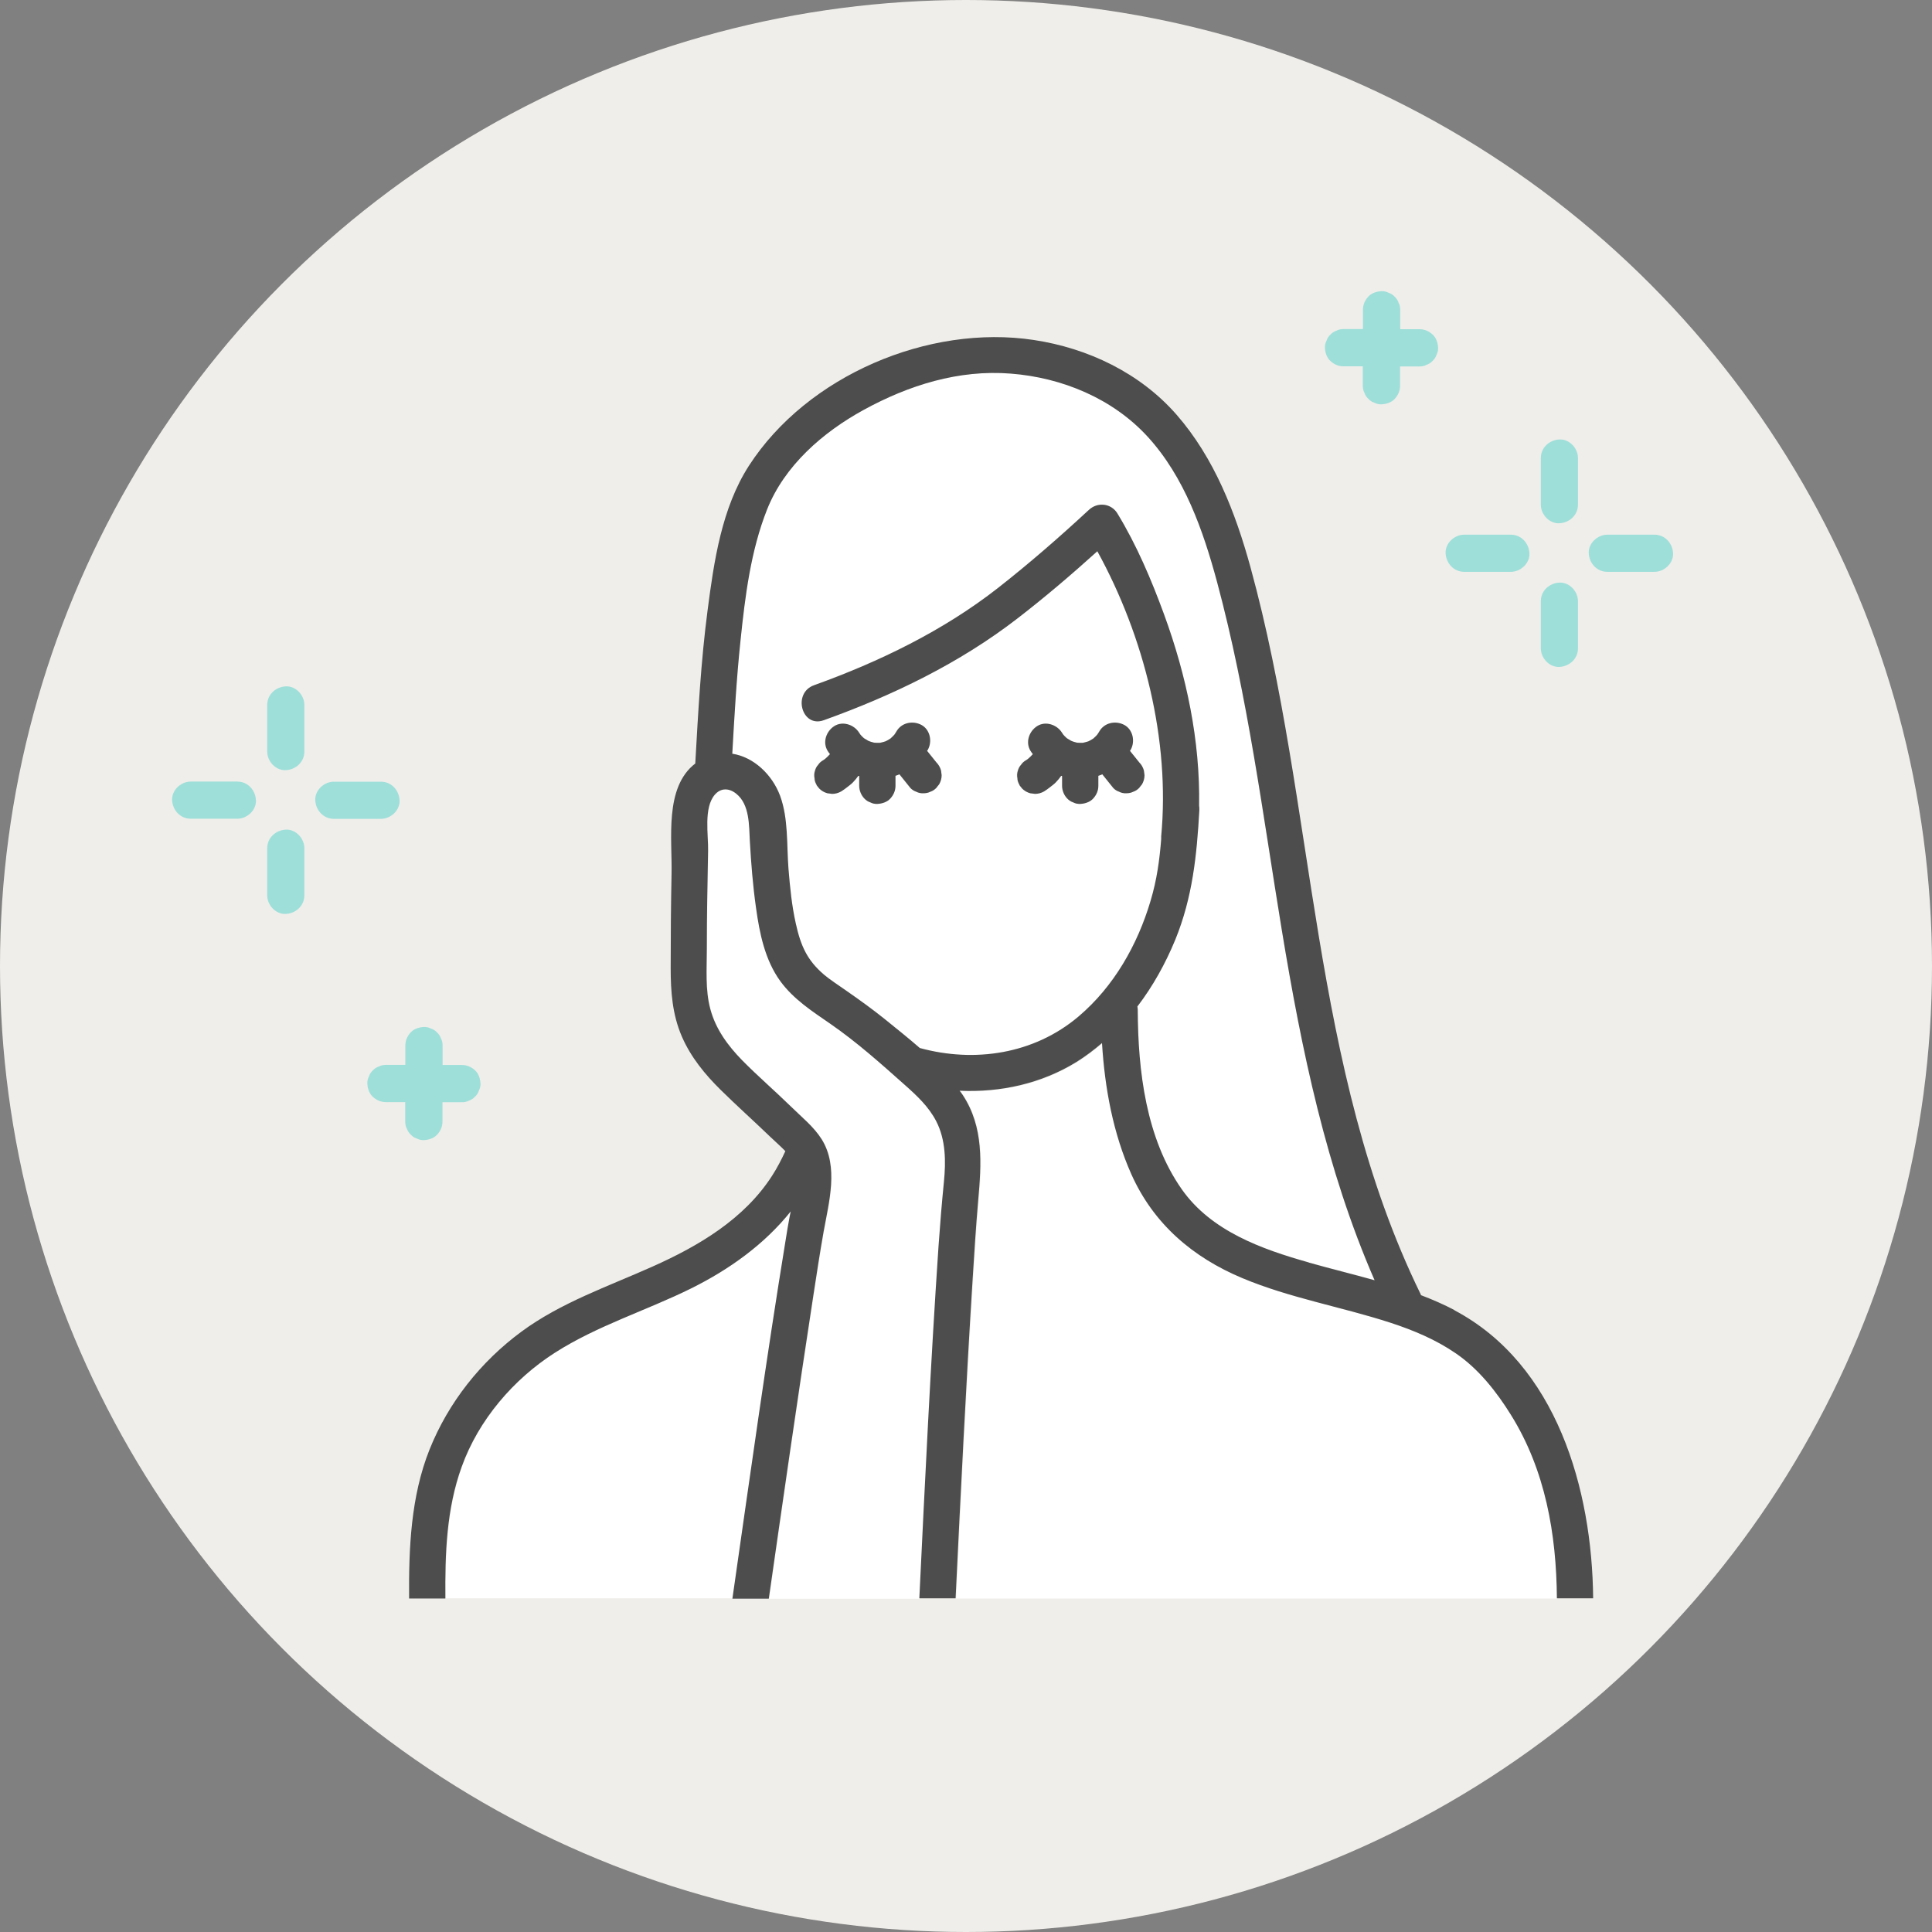
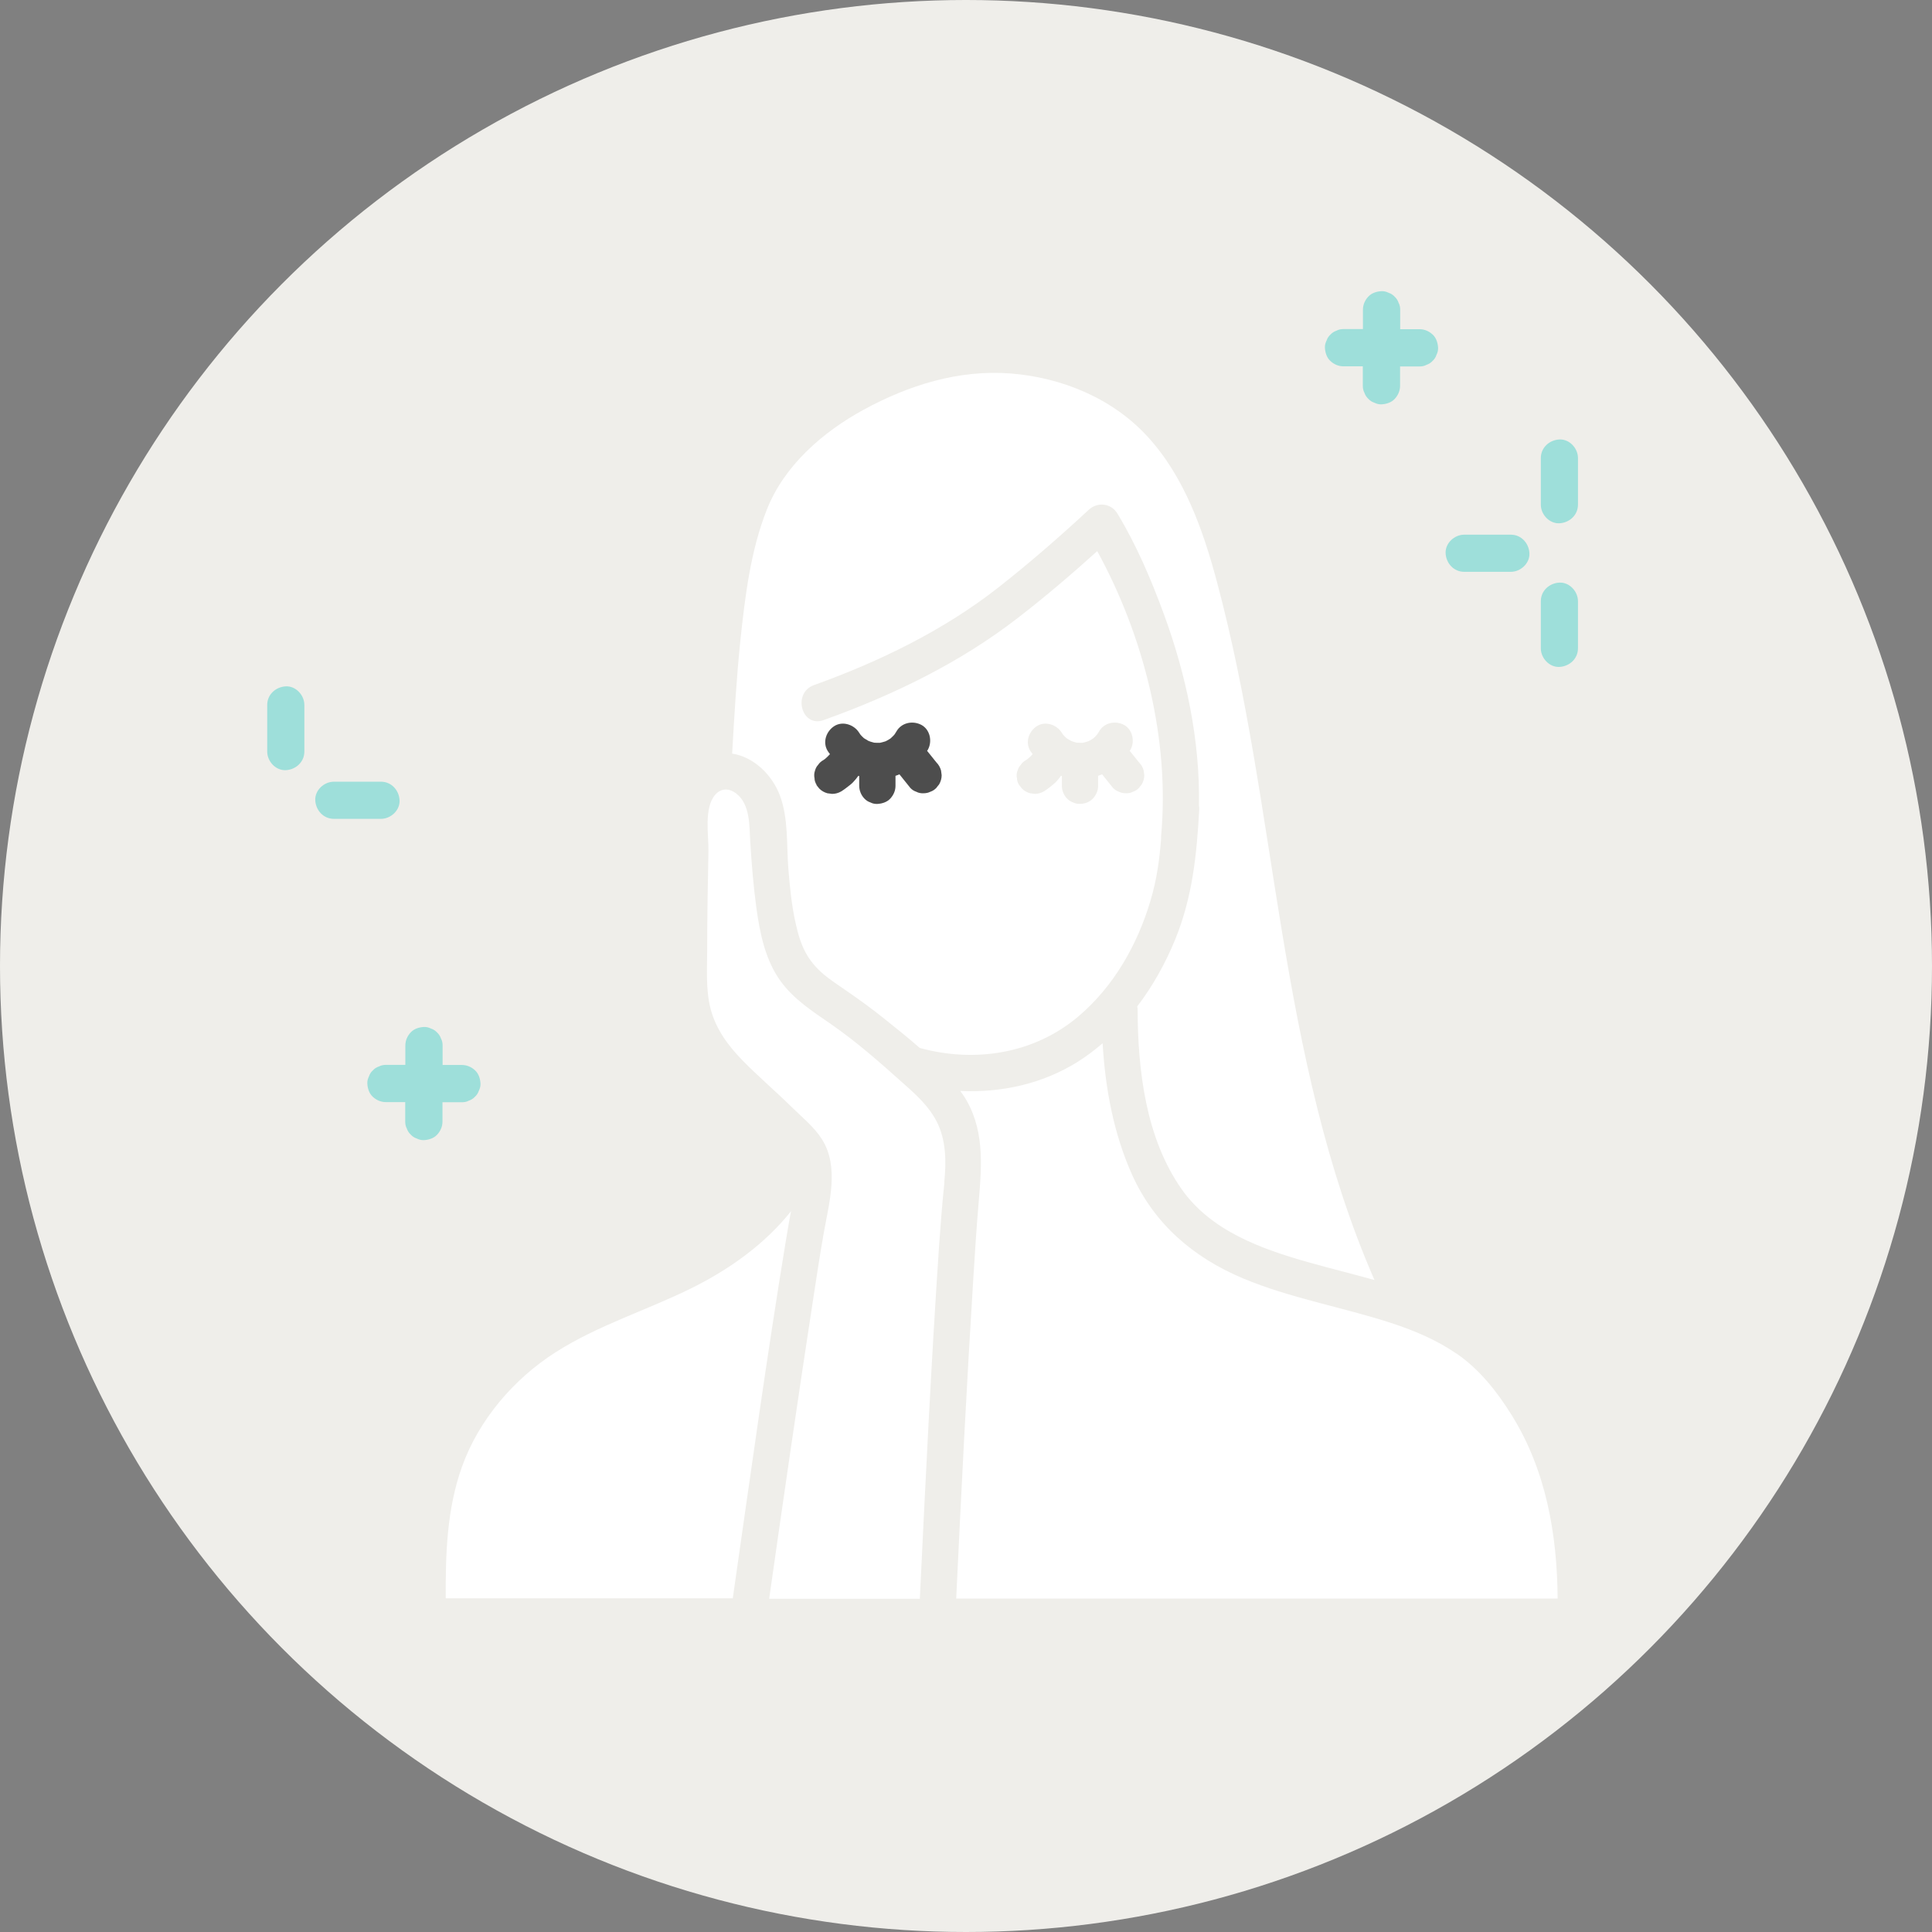
<svg xmlns="http://www.w3.org/2000/svg" id="_レイヤー_2" width="154" height="154" viewBox="0 0 154 154">
  <rect x="0" y="0" width="154" height="154" fill="#808080" stroke="none" />
  <defs>
    <style>.cls-1{fill:#efeeea;}.cls-1,.cls-2,.cls-3,.cls-4{stroke-width:0px;}.cls-2{fill:#9edfda;}.cls-3{fill:#4d4d4d;}.cls-4{fill:#fff;}</style>
  </defs>
  <g id="SP_contents">
    <circle class="cls-1" cx="77" cy="77" r="77" />
-     <path class="cls-2" d="M18.92,62.3h-3.72c-.78,0-1.52.68-1.48,1.48.04.8.65,1.48,1.48,1.48h3.72c.78,0,1.52-.68,1.48-1.48-.04-.8-.65-1.48-1.48-1.48Z" />
    <path class="cls-2" d="M30.37,65.27c.78,0,1.52-.68,1.48-1.48-.04-.8-.65-1.48-1.48-1.48h-3.76c-.78,0-1.52.68-1.48,1.48.04.8.65,1.48,1.48,1.48h3.76Z" />
    <path class="cls-2" d="M22.78,54.71c-.8.04-1.48.65-1.48,1.48v3.72c0,.78.68,1.52,1.48,1.48.8-.04,1.48-.65,1.48-1.48v-3.72c0-.78-.68-1.52-1.48-1.48Z" />
-     <path class="cls-2" d="M22.78,66.13c-.8.04-1.48.65-1.48,1.48v3.76c0,.78.68,1.52,1.48,1.48.8-.04,1.48-.65,1.48-1.48v-3.76c0-.78-.68-1.52-1.48-1.48Z" />
    <path class="cls-2" d="M30.98,84.88h-.21c-.2,0-.39.04-.57.13-.18.06-.34.16-.48.31-.14.13-.25.29-.31.48-.09.18-.14.37-.13.57.02.38.14.78.43,1.05.29.27.65.43,1.05.43h1.54v1.54c0,.2.03.39.13.57.06.18.16.34.31.48.13.14.29.25.48.31.18.09.37.14.57.13.38-.02.78-.14,1.05-.43.27-.29.43-.65.43-1.05v-1.54h1.54c.2,0,.39-.03.57-.13.18-.06.34-.16.48-.31.14-.13.25-.29.31-.48.09-.18.14-.37.13-.57-.02-.38-.14-.78-.43-1.05-.29-.27-.65-.43-1.05-.43h-1.54v-1.54c0-.2-.03-.39-.13-.57-.06-.18-.16-.34-.31-.48-.13-.14-.29-.25-.48-.31-.18-.09-.37-.14-.57-.13-.38.02-.78.14-1.05.43-.27.29-.43.65-.43,1.05v1.54h-1.33Z" />
    <path class="cls-2" d="M107.09,29.2h1.54v1.54c0,.2.03.39.13.57.06.18.16.34.31.48.13.14.29.25.48.31.18.09.37.14.57.13.38-.02.78-.14,1.05-.43.27-.29.43-.65.43-1.05v-1.54h1.54c.2,0,.39-.03.57-.13.18-.06.34-.16.48-.31.14-.13.25-.29.31-.48.09-.18.14-.37.13-.57-.02-.38-.14-.78-.43-1.05-.29-.27-.65-.43-1.05-.43h-1.54v-1.54c0-.2-.03-.39-.13-.57-.06-.18-.16-.34-.31-.48-.13-.14-.29-.25-.48-.31-.18-.09-.37-.14-.57-.13-.38.02-.78.14-1.05.43-.27.29-.43.65-.43,1.05v1.54h-1.54c-.2,0-.39.03-.57.13-.18.06-.34.16-.48.31-.14.13-.25.29-.31.48-.09.18-.14.37-.13.57.02.38.14.78.43,1.05.29.27.65.43,1.05.43Z" />
    <path class="cls-2" d="M116.71,45.58h3.72c.78,0,1.52-.68,1.48-1.48-.04-.8-.65-1.48-1.48-1.48h-3.72c-.78,0-1.52.68-1.48,1.48.04.8.65,1.48,1.48,1.48Z" />
-     <path class="cls-2" d="M131.88,42.62h-3.76c-.78,0-1.52.68-1.48,1.48.04.8.65,1.48,1.48,1.48h3.76c.78,0,1.52-.68,1.48-1.48-.04-.8-.65-1.48-1.48-1.48Z" />
    <path class="cls-2" d="M124.3,35.03c-.8.04-1.48.65-1.48,1.48v3.72c0,.78.68,1.52,1.48,1.48.8-.04,1.48-.65,1.48-1.48v-3.72c0-.78-.68-1.52-1.48-1.48Z" />
    <path class="cls-2" d="M124.3,46.44c-.8.04-1.48.65-1.48,1.48v3.76c0,.78.68,1.52,1.48,1.48.8-.04,1.48-.65,1.48-1.48v-3.76c0-.78-.68-1.52-1.48-1.48Z" />
    <path class="cls-4" d="M69.25,59.08c-.07-.03-.15-.05-.02,0,0,0,.02,0,.02,0Z" />
    <path class="cls-4" d="M102.17,74.17c-1.53-9.29-2.73-18.68-5.17-27.8-1.1-4.11-2.59-8.36-5.52-11.56-2.79-3.05-6.83-4.72-10.92-5.04-4.15-.32-8.13.93-11.74,2.9-3.24,1.77-6.31,4.44-7.69,7.94-1.3,3.27-1.74,6.92-2.11,10.4-.31,3.01-.49,6.03-.66,9.06,1.7.26,3.18,1.66,3.81,3.35.68,1.82.52,3.92.67,5.83.12,1.46.26,2.92.58,4.34.4,1.82.92,2.95,2.25,4.09.4.34,1.22.9,1.85,1.33,1.02.7,2.02,1.43,2.99,2.21.91.73,1.87,1.49,2.8,2.31,4.32,1.19,9.08.52,12.67-2.53,2.8-2.38,4.68-5.69,5.72-9.19.51-1.7.72-3.28.85-4.93,0-.07,0-.14,0-.22.71-7.65-1.35-15.92-5.09-22.73-2.06,1.86-4.17,3.66-6.36,5.35-4.63,3.58-9.96,6.15-15.45,8.12-1.76.63-2.51-2.16-.77-2.79,5.2-1.87,10.3-4.34,14.67-7.76,2.5-1.96,4.91-4.06,7.24-6.22.69-.64,1.77-.52,2.27.29,1.53,2.52,2.71,5.3,3.72,8.05,1.78,4.86,2.88,10.05,2.79,15.24.02.11.03.22.02.35-.2,3.59-.54,6.96-1.92,10.34-.78,1.89-1.78,3.7-3.02,5.32.02.09.03.18.03.28.02,4.84.65,10.22,3.51,14.29,2.34,3.33,6.36,4.77,10.12,5.83,1.74.49,3.5.92,5.25,1.41-3.87-8.85-5.82-18.37-7.39-27.87ZM81.11,61.45c.04-.19.13-.35.26-.49.1-.16.24-.28.41-.37.05-.03.09-.06.13-.09.14-.12.28-.24.4-.39-.06-.08-.12-.16-.18-.25-.43-.69-.13-1.56.52-1.98.67-.43,1.58-.12,1.98.52.03.04.07.1.1.15.07.08.14.16.22.23.03.02.05.05.08.07.1.06.2.13.3.18.03.02.09.04.13.06.1.03.19.07.3.09.02,0,.05.02.08.02.12,0,.23.01.35.01.03,0,.07,0,.1,0,.12-.02.23-.05.35-.09.03-.01.06-.02.1-.03.1-.05.2-.1.29-.16.04-.02.07-.05.11-.07.08-.07.15-.13.22-.21.03-.03.06-.07.09-.1.06-.08.11-.17.16-.25.4-.7,1.29-.88,1.98-.52.69.37.89,1.32.52,1.98-.02.03-.04.06-.06.09l.74.92c.18.18.3.39.37.64.02.13.03.26.05.38,0,.26-.07.5-.2.73-.08.1-.15.19-.23.29-.13.14-.29.24-.47.3-.17.09-.36.13-.56.12-.2,0-.38-.03-.56-.12-.18-.06-.33-.16-.47-.3-.26-.32-.51-.64-.77-.96-.04-.04-.06-.09-.1-.13-.1.04-.21.08-.32.12v.8c0,.39-.16.74-.42,1.02-.26.28-.65.41-1.02.42-.2,0-.38-.03-.56-.12-.18-.06-.33-.16-.47-.3-.26-.26-.42-.65-.42-1.02v-.78s-.05-.02-.07-.02c-.13.18-.27.36-.43.52-.14.13-.29.25-.44.37-.16.12-.32.25-.49.35-.23.13-.47.2-.73.2-.13-.02-.26-.03-.38-.05-.24-.07-.46-.19-.64-.37-.08-.1-.15-.2-.23-.29-.11-.17-.16-.34-.17-.54-.04-.19-.03-.38.03-.58ZM64.93,61.45c.04-.19.13-.35.26-.49.1-.16.24-.28.41-.37.05-.03.09-.06.13-.09.14-.12.28-.24.4-.39-.06-.08-.12-.16-.18-.25-.43-.69-.13-1.56.52-1.98.67-.43,1.58-.12,1.98.52.03.04.07.1.1.15.07.08.14.16.22.23.03.02.05.05.08.07.1.06.2.13.3.18.03.02.09.04.13.06.1.03.19.07.3.09.02,0,.05.02.08.02.12,0,.23.01.35.01.03,0,.07,0,.1,0,.12-.02.23-.05.35-.09.03-.01.06-.02.1-.03.1-.05.2-.1.29-.16.04-.02.08-.05.11-.07.08-.07.15-.13.22-.21.03-.03.06-.07.09-.1.06-.08.11-.17.16-.25.4-.7,1.29-.88,1.98-.52.69.37.89,1.32.52,1.98-.02.03-.04.06-.06.09l.74.92c.18.18.3.39.37.64.02.13.03.26.05.38,0,.26-.07.5-.2.73-.08.1-.15.19-.23.29-.13.14-.29.24-.47.3-.17.09-.36.13-.56.12-.2,0-.38-.03-.56-.12-.18-.06-.33-.16-.47-.3-.26-.32-.51-.64-.77-.96-.04-.04-.06-.09-.1-.13-.1.04-.21.08-.32.12v.8c0,.39-.16.74-.42,1.02-.26.28-.65.41-1.02.42-.2,0-.38-.03-.56-.12-.18-.06-.33-.16-.47-.3-.26-.26-.42-.65-.42-1.02v-.78s-.05-.02-.07-.02c-.13.18-.27.36-.43.52-.14.13-.29.25-.44.37-.16.12-.32.25-.49.35-.23.13-.47.2-.73.2-.13-.02-.26-.03-.38-.05-.24-.07-.46-.19-.64-.37-.08-.1-.15-.2-.23-.29-.11-.17-.16-.34-.17-.54-.04-.19-.03-.38.03-.58Z" />
    <path class="cls-4" d="M75.27,94.21c.16-1.62.15-3.34-.61-4.82-.6-1.17-1.56-2.06-2.53-2.92-1.91-1.71-3.8-3.39-5.91-4.85-1.45-1-2.94-1.96-3.99-3.4-1.23-1.69-1.66-3.83-1.94-5.86-.24-1.76-.38-3.53-.49-5.3-.07-1.24,0-2.91-1.08-3.78-.58-.47-1.24-.48-1.72.08-.9,1.05-.51,3.22-.53,4.47-.05,2.6-.1,5.2-.1,7.8,0,1.6-.13,3.26.28,4.82.43,1.6,1.39,2.9,2.53,4.07,1.24,1.27,2.6,2.42,3.87,3.67.85.84,1.84,1.62,2.48,2.64,1.37,2.18.57,5.01.15,7.35-.31,1.74-.57,3.48-.84,5.23-1.23,8-2.39,16.02-3.53,24.03h12.01c.45-9.36.9-18.72,1.53-28.07.12-1.71.25-3.42.43-5.13Z" />
    <path class="cls-4" d="M62.65,98.85c.11-.64.21-1.29.33-1.93.02-.12.05-.25.08-.38-2.1,2.63-4.9,4.63-7.92,6.13-3.59,1.78-7.48,2.96-10.87,5.13-3.32,2.12-6.1,5.37-7.44,9.1-1.21,3.37-1.32,6.96-1.3,10.5h22.88c.03-.19.05-.37.08-.56,1.34-9.34,2.63-18.69,4.16-28Z" />
    <path class="cls-4" d="M116.1,107.9c-1.6-1.1-3.39-1.85-5.23-2.45-3.9-1.27-7.99-1.96-11.79-3.55-3.95-1.66-7.08-4.33-8.85-8.28-1.47-3.29-2.13-6.87-2.34-10.46-.64.54-1.3,1.05-2.02,1.5-2.82,1.75-6.07,2.45-9.33,2.3.08.11.16.22.24.33,1.7,2.57,1.49,5.49,1.24,8.42-.18,2.08-.31,4.16-.44,6.24-.53,8.49-.96,16.98-1.36,25.47h47.94c-.04-5.12-.92-10.22-3.67-14.63-1.15-1.85-2.57-3.65-4.38-4.89Z" />
    <path class="cls-4" d="M85.42,59.08c-.07-.03-.15-.05-.02,0,0,0,.02,0,.02,0Z" />
-     <path class="cls-3" d="M115.96,104.44c-.87-.46-1.77-.85-2.69-1.2-.01-.03-.02-.06-.04-.1-8.82-18.07-8.31-38.81-13.55-57.91-1.2-4.37-2.89-8.74-5.91-12.19-2.9-3.31-7.05-5.29-11.37-5.94-8.38-1.27-18.06,2.84-22.7,10.02-2.18,3.38-2.79,7.63-3.3,11.54-.53,4.05-.75,8.13-.98,12.2-2.48,1.9-1.83,6.03-1.89,8.77-.05,2.51-.07,5.01-.07,7.52,0,1.89.13,3.71.89,5.47.71,1.64,1.84,3.02,3.1,4.26,1.28,1.26,2.62,2.46,3.92,3.71.38.37.85.77,1.23,1.17-.31.67-.65,1.33-1.05,1.95-2.22,3.46-5.86,5.61-9.54,7.25-3.55,1.59-7.29,2.86-10.45,5.19-3.24,2.39-5.82,5.64-7.32,9.39-1.5,3.76-1.66,7.88-1.63,11.88h2.89c-.03-3.54.08-7.14,1.3-10.5,1.34-3.73,4.12-6.98,7.44-9.1,3.4-2.17,7.28-3.35,10.87-5.13,3.02-1.5,5.82-3.5,7.92-6.13-.03.13-.05.26-.08.38-.12.64-.23,1.28-.33,1.93-1.52,9.31-2.82,18.66-4.16,28-.03.19-.05.37-.08.56h2.9c1.15-8.02,2.3-16.03,3.53-24.03.27-1.74.53-3.49.84-5.23.42-2.34,1.21-5.16-.15-7.35-.64-1.02-1.63-1.8-2.48-2.64-1.27-1.24-2.62-2.4-3.87-3.67-1.14-1.17-2.1-2.47-2.53-4.07-.42-1.56-.28-3.22-.28-4.82,0-2.6.05-5.2.1-7.8.03-1.25-.37-3.42.53-4.47.48-.56,1.14-.55,1.72-.08,1.08.87,1.01,2.55,1.08,3.78.1,1.77.24,3.54.49,5.3.28,2.03.71,4.17,1.94,5.86,1.05,1.44,2.54,2.4,3.99,3.4,2.11,1.46,4,3.15,5.91,4.85.97.86,1.93,1.75,2.53,2.92.76,1.48.77,3.2.61,4.82-.17,1.71-.31,3.42-.43,5.13-.63,9.35-1.08,18.71-1.53,28.07h2.89c.41-8.49.83-16.99,1.36-25.47.13-2.08.26-4.16.44-6.24.26-2.92.46-5.85-1.24-8.42-.07-.11-.16-.22-.24-.33,3.26.15,6.51-.56,9.33-2.3.72-.45,1.39-.96,2.02-1.5.22,3.59.88,7.18,2.34,10.46,1.77,3.96,4.9,6.63,8.85,8.28,3.8,1.59,7.88,2.28,11.79,3.55,1.84.6,3.63,1.35,5.23,2.45,1.81,1.24,3.23,3.04,4.38,4.89,2.75,4.41,3.63,9.51,3.67,14.63h2.89c-.08-8.67-2.89-18.65-11.08-22.97ZM104.32,100.63c-3.76-1.06-7.78-2.5-10.12-5.83-2.86-4.07-3.49-9.45-3.51-14.29,0-.1-.01-.19-.03-.28,1.24-1.62,2.24-3.43,3.02-5.32,1.38-3.38,1.72-6.75,1.92-10.34,0-.13,0-.24-.02-.35.09-5.19-1.01-10.38-2.79-15.24-1.01-2.76-2.19-5.54-3.72-8.05-.5-.82-1.58-.93-2.27-.29-2.33,2.16-4.74,4.26-7.24,6.22-4.37,3.42-9.47,5.89-14.67,7.76-1.74.62-.99,3.42.77,2.79,5.49-1.97,10.82-4.54,15.45-8.12,2.19-1.69,4.3-3.49,6.36-5.35,3.74,6.8,5.81,15.07,5.09,22.73,0,.08,0,.15,0,.22-.13,1.65-.34,3.23-.85,4.93-1.04,3.5-2.92,6.81-5.72,9.19-3.59,3.05-8.35,3.71-12.67,2.53-.93-.81-1.9-1.58-2.8-2.31-.97-.78-1.97-1.5-2.99-2.21-.63-.44-1.46-.99-1.85-1.33-1.33-1.14-1.85-2.27-2.25-4.09-.32-1.43-.46-2.89-.58-4.34-.15-1.91,0-4.01-.67-5.83-.63-1.69-2.11-3.09-3.81-3.35.17-3.02.34-6.04.66-9.06.36-3.48.81-7.12,2.11-10.4,1.39-3.51,4.46-6.17,7.69-7.94,3.61-1.98,7.59-3.23,11.74-2.9,4.09.32,8.12,1.98,10.92,5.04,2.92,3.2,4.41,7.45,5.52,11.56,2.45,9.11,3.64,18.5,5.17,27.8,1.57,9.51,3.53,19.02,7.39,27.87-1.75-.49-3.51-.92-5.25-1.41Z" />
    <path class="cls-3" d="M65.08,62.57c.08.1.15.2.23.29.18.18.39.3.64.37.13.02.26.03.38.05.26,0,.5-.07.73-.2.17-.1.33-.23.49-.35.15-.12.31-.23.44-.37.16-.16.3-.34.43-.52.02,0,.05.02.07.02v.78c0,.37.16.76.42,1.02.13.14.29.24.47.3.17.09.36.13.56.12.37-.02.76-.14,1.02-.42.26-.28.42-.63.42-1.02v-.8c.11-.04.22-.07.32-.12.03.04.06.09.1.13.26.32.51.64.77.96.13.14.29.24.47.3.17.09.36.13.56.12.2,0,.38-.03.56-.12.18-.06.33-.16.47-.3.08-.1.15-.2.23-.29.13-.23.2-.47.2-.73-.02-.13-.03-.26-.05-.38-.07-.24-.19-.46-.37-.64l-.74-.92s.04-.06.06-.09c.37-.66.18-1.61-.52-1.98-.69-.36-1.58-.18-1.98.52-.05.09-.11.17-.16.25-.03.03-.06.07-.09.1-.07.07-.15.14-.22.21-.04.02-.07.05-.11.07-.09.06-.19.11-.29.16-.03.01-.06.02-.1.03-.11.04-.23.06-.35.09-.04,0-.07,0-.1,0-.12,0-.24,0-.35-.01-.03,0-.06-.02-.08-.02-.1-.02-.2-.06-.3-.09-.04-.02-.1-.04-.13-.06-.1-.06-.2-.12-.3-.18-.03-.02-.06-.05-.08-.07-.08-.07-.15-.15-.22-.23-.03-.05-.07-.1-.1-.15-.4-.64-1.31-.95-1.98-.52-.64.41-.95,1.29-.52,1.98.05.09.12.17.18.25-.12.14-.26.27-.4.39-.04.03-.09.06-.13.09-.17.09-.3.21-.41.37-.13.14-.21.3-.26.49-.06.19-.07.38-.03.58,0,.19.07.37.17.54ZM69.25,59.08s-.02,0-.02,0c-.12-.04-.05-.02.02,0Z" />
-     <path class="cls-3" d="M81.25,62.57c.08.1.15.2.23.29.18.18.39.3.64.37.13.02.26.03.38.05.26,0,.5-.07.73-.2.17-.1.33-.23.49-.35.15-.12.31-.23.44-.37.16-.16.3-.34.43-.52.02,0,.05.02.07.02v.78c0,.37.16.76.42,1.02.13.14.29.24.47.3.17.09.36.13.56.12.37-.02.76-.14,1.02-.42.26-.28.42-.63.42-1.02v-.8c.11-.04.22-.07.32-.12.03.04.06.09.1.13.26.32.51.64.77.96.13.14.29.24.47.3.17.09.36.13.56.12.2,0,.38-.03.56-.12.18-.06.33-.16.47-.3.08-.1.15-.2.23-.29.13-.23.2-.47.2-.73-.02-.13-.03-.26-.05-.38-.07-.24-.19-.46-.37-.64l-.74-.92s.04-.06.06-.09c.37-.66.18-1.61-.52-1.98-.69-.36-1.58-.18-1.98.52-.05.09-.11.17-.16.25-.03.03-.06.07-.09.1-.07.07-.15.14-.22.21-.04.02-.07.05-.11.07-.09.06-.19.11-.29.16-.03.01-.06.02-.1.03-.11.04-.23.06-.35.09-.04,0-.07,0-.1,0-.12,0-.24,0-.35-.01-.03,0-.06-.02-.08-.02-.1-.02-.2-.06-.3-.09-.04-.02-.1-.04-.13-.06-.1-.06-.2-.12-.3-.18-.03-.02-.06-.05-.08-.07-.08-.07-.15-.15-.22-.23-.03-.05-.07-.1-.1-.15-.4-.64-1.31-.95-1.98-.52-.64.41-.95,1.29-.52,1.98.05.09.12.17.18.25-.12.14-.26.27-.4.39-.04.03-.09.06-.13.09-.17.09-.3.21-.41.37-.13.14-.21.3-.26.49-.06.19-.07.38-.03.58,0,.19.07.37.17.54ZM85.42,59.08s-.02,0-.02,0c-.12-.04-.05-.02.02,0Z" />
  </g>
</svg>